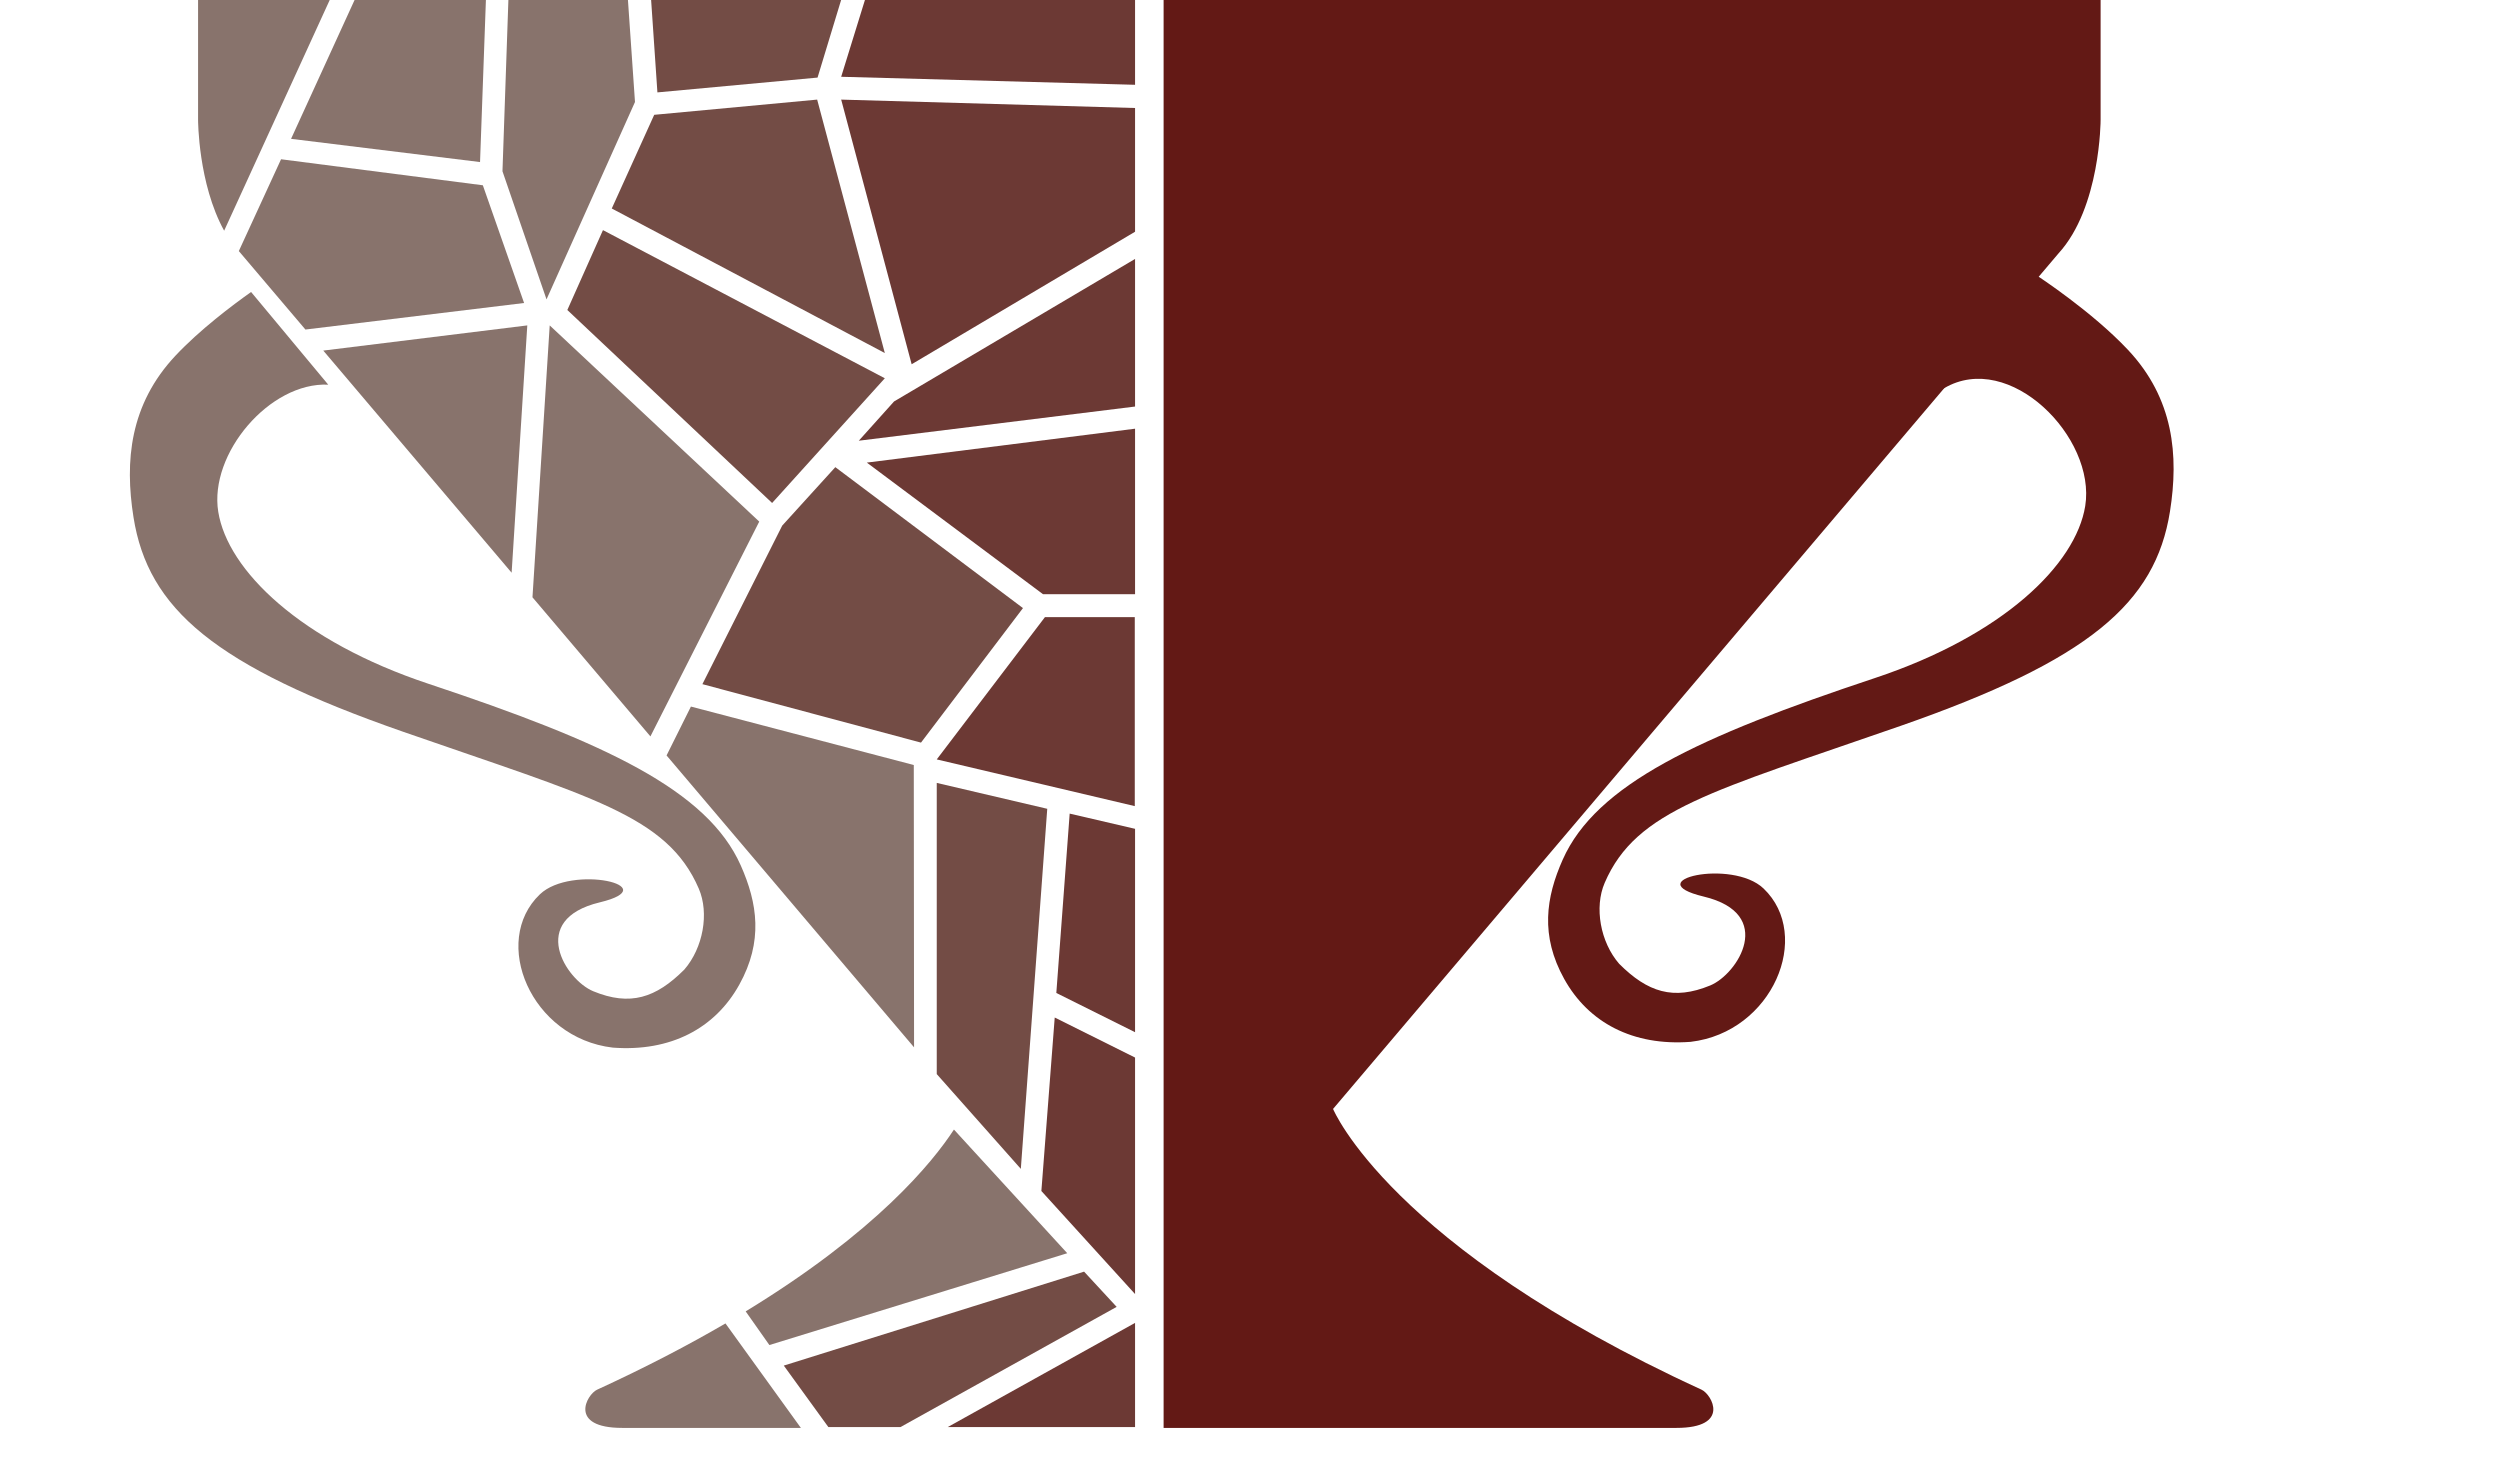
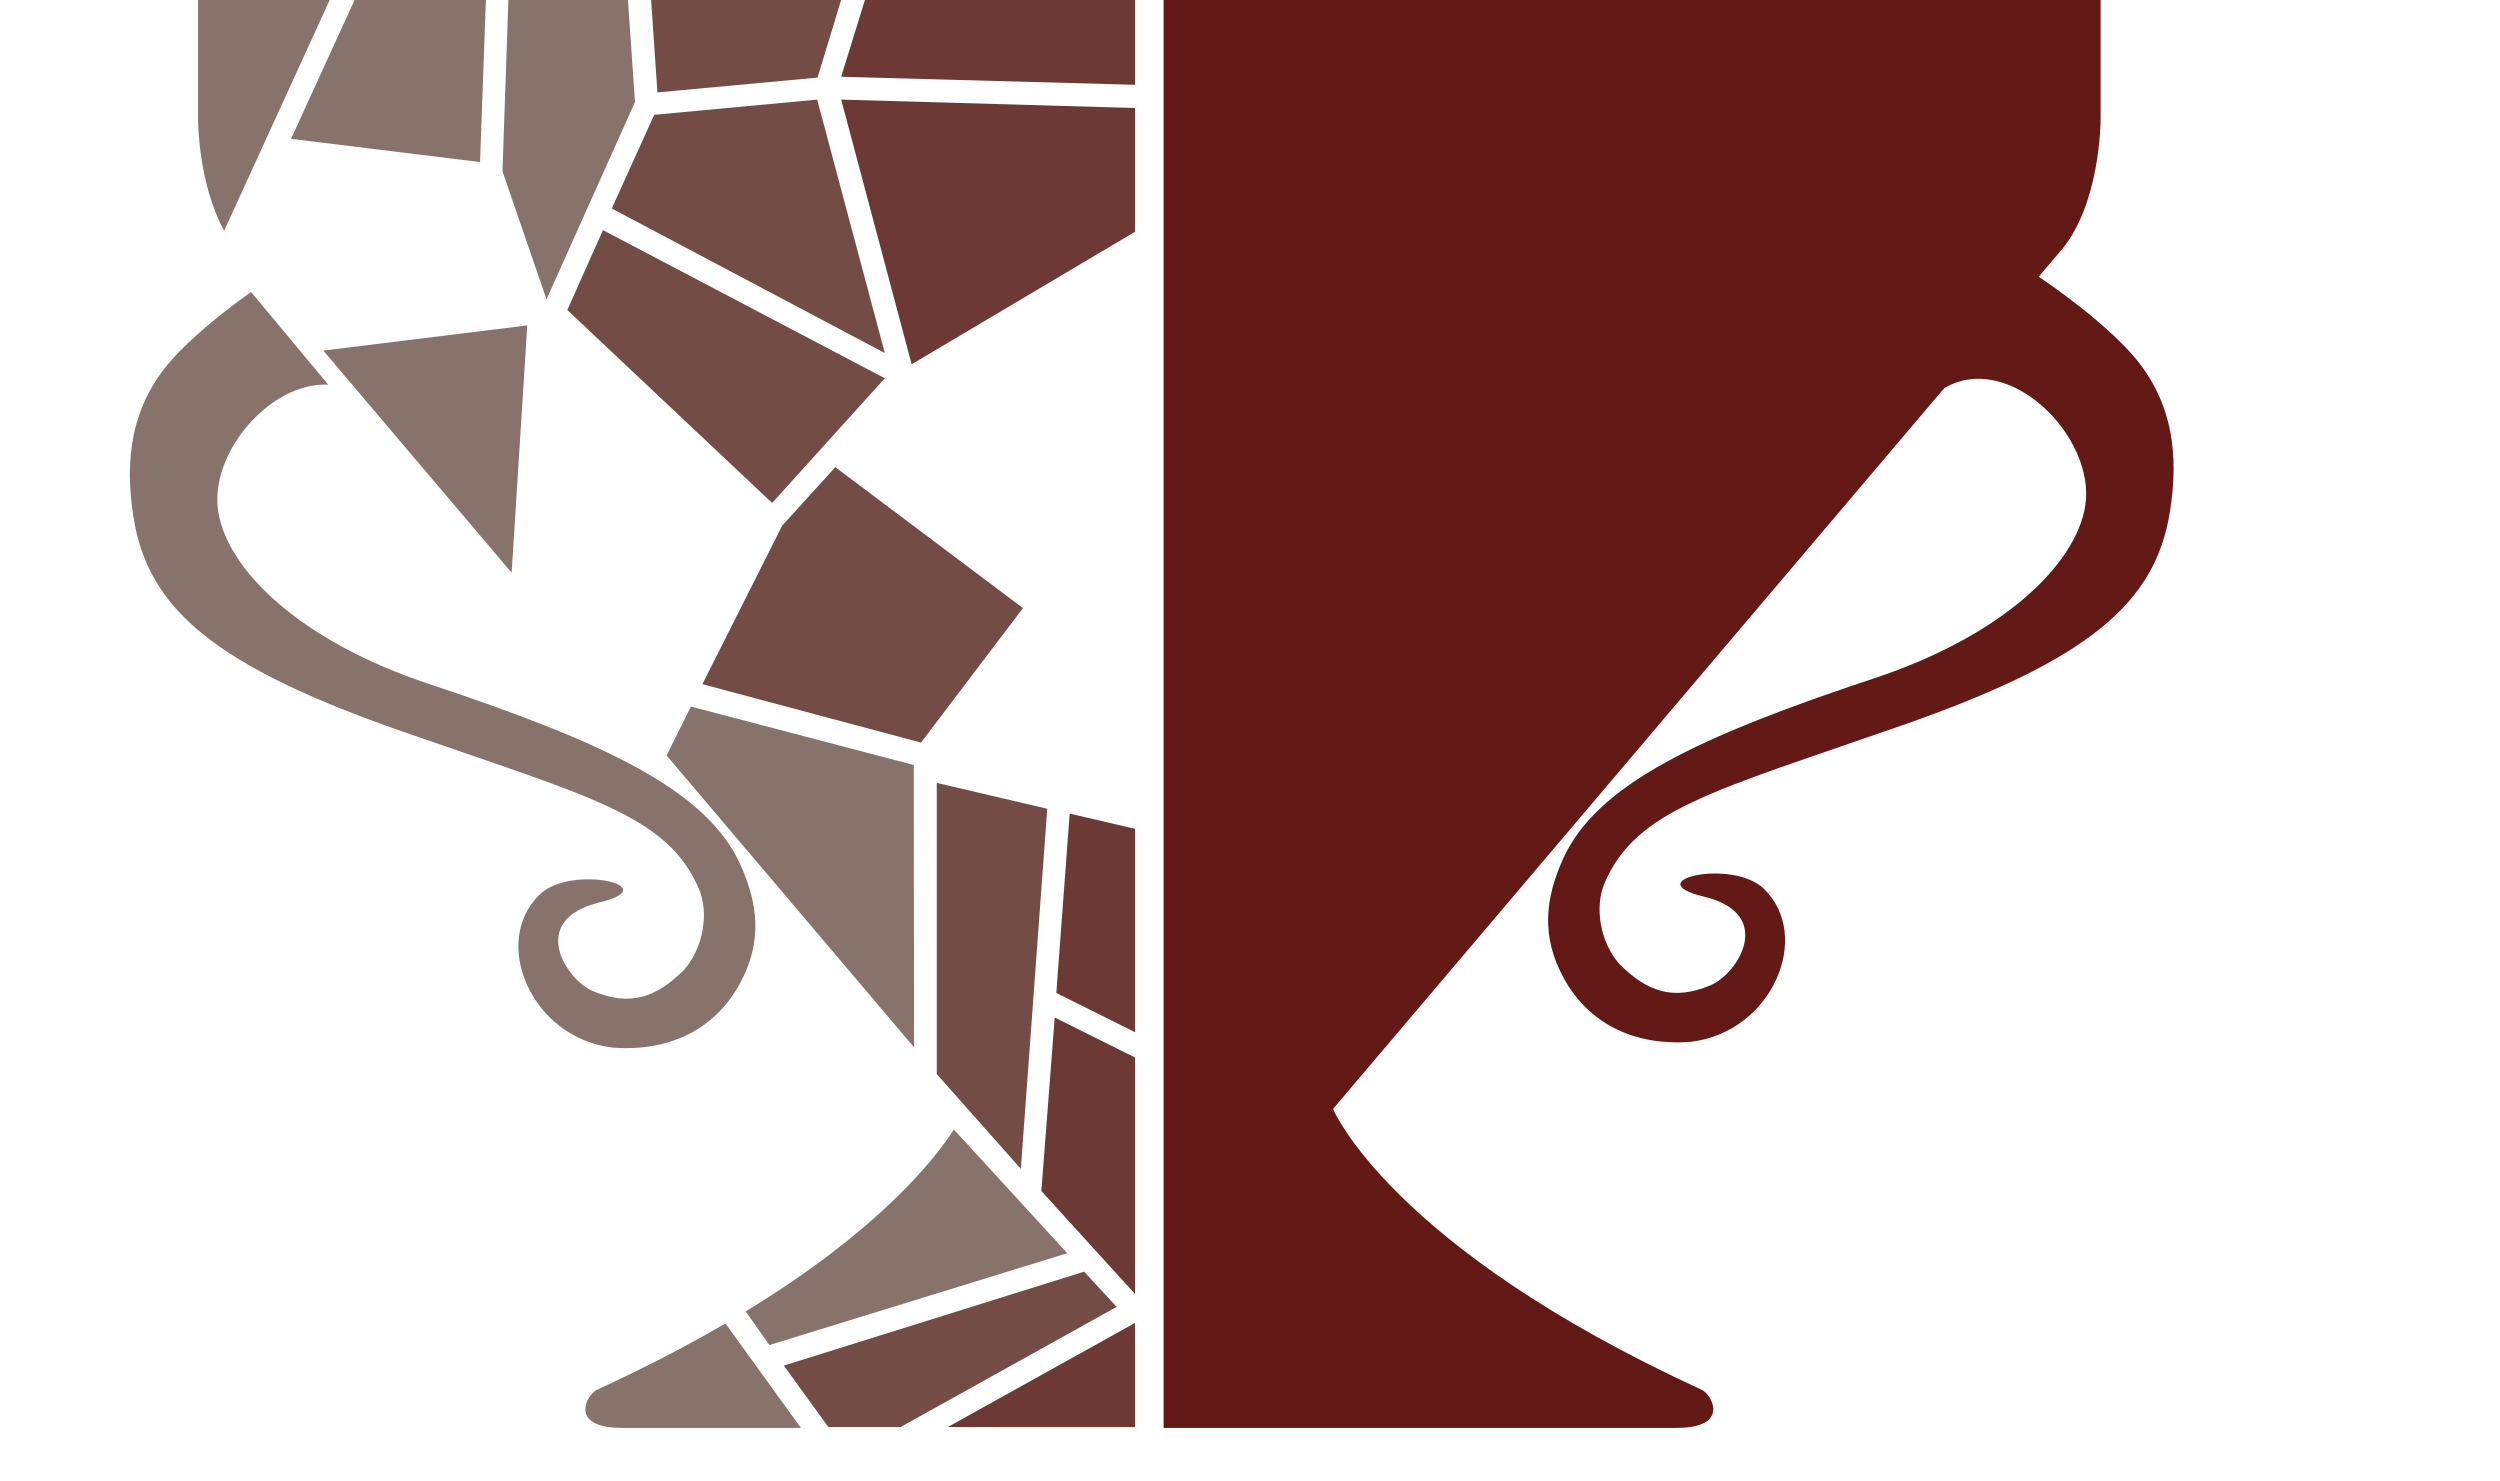
<svg xmlns="http://www.w3.org/2000/svg" xmlns:ns1="http://sodipodi.sourceforge.net/DTD/sodipodi-0.dtd" xmlns:ns2="http://www.inkscape.org/namespaces/inkscape" version="1.1" id="svg2" viewBox="100 150 1350 800" ns1:docname="logo_pernette_source.eps">
  <defs id="defs6" />
  <ns1:namedview id="namedview4" pagecolor="#ffffff" bordercolor="#000000" borderopacity="0.25" ns2:showpageshadow="2" ns2:pageopacity="0.0" ns2:pagecheckerboard="0" ns2:deskcolor="#d1d1d1" />
  <g id="g8" ns2:groupmode="layer" ns2:label="ink_ext_XXXXXX" transform="matrix(1.333,0,0,-1.333,-220,1450)">
    <g id="g10" transform="scale(0.1)">
      <path d="m 7800.86,3967.97 h 1390.7 c 220.59,0 144.15,135.52 102.01,154.87 -1263.28,579.72 -1492.71,1137.3 -1492.71,1137.3 l 2938.44,3465.42 c 170.9,186.55 170.9,541.22 170.9,541.22 v 632.67 H 7800.86 7114.38 V 3967.97 h 686.48" style="fill:#631915;fill-opacity:1;fill-rule:nonzero;stroke:none" id="path12" />
-       <path d="m 3308.62,8817.78 c -105.63,191.58 -105.63,449 -105.63,449 v 632.67 h 600.55 L 3308.62,8817.78" style="fill:#88736c;fill-opacity:1;fill-rule:nonzero;stroke:none" id="path14" />
+       <path d="m 3308.62,8817.78 c -105.63,191.58 -105.63,449 -105.63,449 v 632.67 h 600.55 " style="fill:#88736c;fill-opacity:1;fill-rule:nonzero;stroke:none" id="path14" />
      <path d="m 5421.37,4440 c 527.99,321.92 756.36,602.62 843.69,736.59 l 65.19,-71.2 393.83,-429.78 -1206.7,-371.97 -96.01,136.36" style="fill:#88736c;fill-opacity:1;fill-rule:nonzero;stroke:none" id="path16" />
      <path d="m 5644.97,3967.97 h -723.43 c -220.58,0 -144.15,135.52 -102.01,154.87 197.58,90.67 369.85,180.8 519.95,268.35 l 305.49,-423.22" style="fill:#88736c;fill-opacity:1;fill-rule:nonzero;stroke:none" id="path18" />
-       <path d="m 3368.09,8735.36 171.09,371.92 817.44,-105.42 167.07,-476.86 -885.84,-107.5 -269.76,317.86" style="fill:#88736c;fill-opacity:1;fill-rule:nonzero;stroke:none" id="path20" />
      <path d="m 3579.71,9189.99 765.56,-94.07 29.19,806.84 h -468.72 l -326.03,-712.77" style="fill:#88736c;fill-opacity:1;fill-rule:nonzero;stroke:none" id="path22" />
      <path d="m 4465.31,9902.76 -29.18,-844.13 178.41,-519.04 358.42,799.63 -38.93,563.54 h -468.72" style="fill:#88736c;fill-opacity:1;fill-rule:nonzero;stroke:none" id="path24" />
      <path d="m 5063.77,9378.14 -35.68,524.62 h 825.58 l -141.13,-464.62 -648.77,-60" style="fill:#734c45;fill-opacity:1;fill-rule:nonzero;stroke:none" id="path26" />
      <path d="m 5808.24,9441.39 142.73,461.37 h 1047.77 v -493.81 l -1190.5,32.44" style="fill:#6c3934;fill-opacity:1;fill-rule:nonzero;stroke:none" id="path28" />
      <path d="m 5808.24,9348.93 1190.5,-34.05 V 8813.7 L 6093.7,8276.85 5808.24,9348.93" style="fill:#6c3934;fill-opacity:1;fill-rule:nonzero;stroke:none" id="path30" />
      <path d="m 5710.94,9348.93 -660.12,-61.61 -171.91,-379.54 1106.14,-585.51 -274.11,1026.66" style="fill:#734c45;fill-opacity:1;fill-rule:nonzero;stroke:none" id="path32" />
      <path d="m 4843.22,8820.2 -144.37,-323.56 829.61,-781.78 456.59,505.22 -1141.83,600.12" style="fill:#734c45;fill-opacity:1;fill-rule:nonzero;stroke:none" id="path34" />
      <path d="m 3710.18,8332.23 826.5,101.97 -63.45,-1001.9 z" style="fill:#88736c;fill-opacity:1;fill-rule:nonzero;stroke:none" id="path36" />
-       <path d="m 4557.68,7332.74 69.8,1101.46 848.83,-794.76 -440.86,-870.18 -477.77,563.48" style="fill:#88736c;fill-opacity:1;fill-rule:nonzero;stroke:none" id="path38" />
-       <path d="m 5879.61,7967.1 1119.13,138.41 v 597.95 L 6022.33,8126.05 5879.61,7967.1" style="fill:#6c3934;fill-opacity:1;fill-rule:nonzero;stroke:none" id="path40" />
-       <path d="m 5912.09,7878.47 713.63,-533.08 h 373.02 v 670.36 L 5912.09,7878.47" style="fill:#6c3934;fill-opacity:1;fill-rule:nonzero;stroke:none" id="path42" />
-       <path d="m 6997.6,7252.39 h -363.96 l -438.25,-576.32 802.21,-189.23 v 765.55" style="fill:#6c3934;fill-opacity:1;fill-rule:nonzero;stroke:none" id="path44" />
      <path d="M 6195.39,6580.88 6643.02,6476 6535.98,5017.35 6195.39,5401.29 v 1179.59" style="fill:#734c45;fill-opacity:1;fill-rule:nonzero;stroke:none" id="path46" />
      <path d="m 6103.49,5509.65 -1.1,1143.69 -902.85,236.8 -98.67,-198.03 1002.62,-1182.46" style="fill:#88736c;fill-opacity:1;fill-rule:nonzero;stroke:none" id="path48" />
      <path d="m 6619.23,4927.63 379.51,-417.41 v 958.05 l -325.44,162.18 -54.07,-702.82" style="fill:#6c3934;fill-opacity:1;fill-rule:nonzero;stroke:none" id="path50" />
      <path d="m 6679.79,5729.91 318.95,-158.95 v 823.94 l -264.87,61.62 -54.08,-726.61" style="fill:#6c3934;fill-opacity:1;fill-rule:nonzero;stroke:none" id="path52" />
      <path d="m 6792.25,4601.02 131.93,-142.72 -875.86,-487.02 h -291.95 l -180.57,249.13 1216.45,380.61" style="fill:#734c45;fill-opacity:1;fill-rule:nonzero;stroke:none" id="path54" />
      <path d="M 6998.74,4393.42 V 3971.28 H 6239.72 Z" style="fill:#6c3934;fill-opacity:1;fill-rule:nonzero;stroke:none" id="path56" />
      <path d="m 6131.57,6744.12 413.1,544.96 -760.17,570.91 -215.15,-236.81 -323.33,-642.27 885.55,-236.79" style="fill:#734c45;fill-opacity:1;fill-rule:nonzero;stroke:none" id="path58" />
      <path d="m 9249.62,5531.92 c -234.23,-17.57 -414,77.69 -512.36,254.7 -97.62,175.67 -74.16,330.26 -5.99,483.55 135.36,304.35 548.91,497.6 1264.15,735.35 519.58,172.69 814.28,459.7 852.48,697.12 44.6,278 -307.1,632.65 -571.2,477.37 -78,-45.82 90.7,350.48 144.5,423.15 53.8,72.69 156.1,88.15 228.9,34.49 6.1,-4.48 224.1,-146.29 370.8,-302.36 185.8,-197.66 206.3,-427.84 170.3,-654.72 -58.9,-371.75 -328.4,-602.8 -1092.4,-869.11 -761.21,-265.37 -1069.27,-337.93 -1197.59,-635.44 -42.95,-99.54 -17.56,-240.08 58.56,-327.91 115.14,-115.16 219.58,-149.32 368.9,-87.83 111.53,45.93 266.43,289.85 -26.36,360.11 -271.18,65.1 114.19,155.17 242.55,32.58 199.83,-190.82 36.6,-582.03 -295.24,-621.05" style="fill:#631915;fill-opacity:1;fill-rule:nonzero;stroke:none" id="path60" />
      <path d="m 3417.77,8569.6 c -77.09,-54.7 -207.64,-153 -306.06,-257.73 -185.78,-197.67 -206.28,-427.84 -170.32,-654.72 58.97,-371.76 328.41,-602.8 1092.35,-869.11 761.27,-265.38 1069.33,-337.93 1197.64,-635.44 42.96,-99.55 17.56,-240.08 -58.56,-327.91 -115.13,-115.17 -219.58,-149.32 -368.89,-87.83 -111.53,45.94 -266.43,289.84 26.34,360.12 271.19,65.09 -114.18,155.17 -242.54,32.56 -199.82,-190.81 -36.6,-582.02 295.25,-621.04 234.22,-17.58 414,77.69 512.35,254.71 97.63,175.66 74.16,330.24 6,483.54 -135.36,304.35 -548.91,497.6 -1264.15,735.35 -519.54,172.68 -814.31,459.7 -852.43,697.12 -37.85,235.47 208.73,525.92 445.51,514.93" style="fill:#88736c;fill-opacity:1;fill-rule:nonzero;stroke:none" id="path62" />
    </g>
  </g>
</svg>